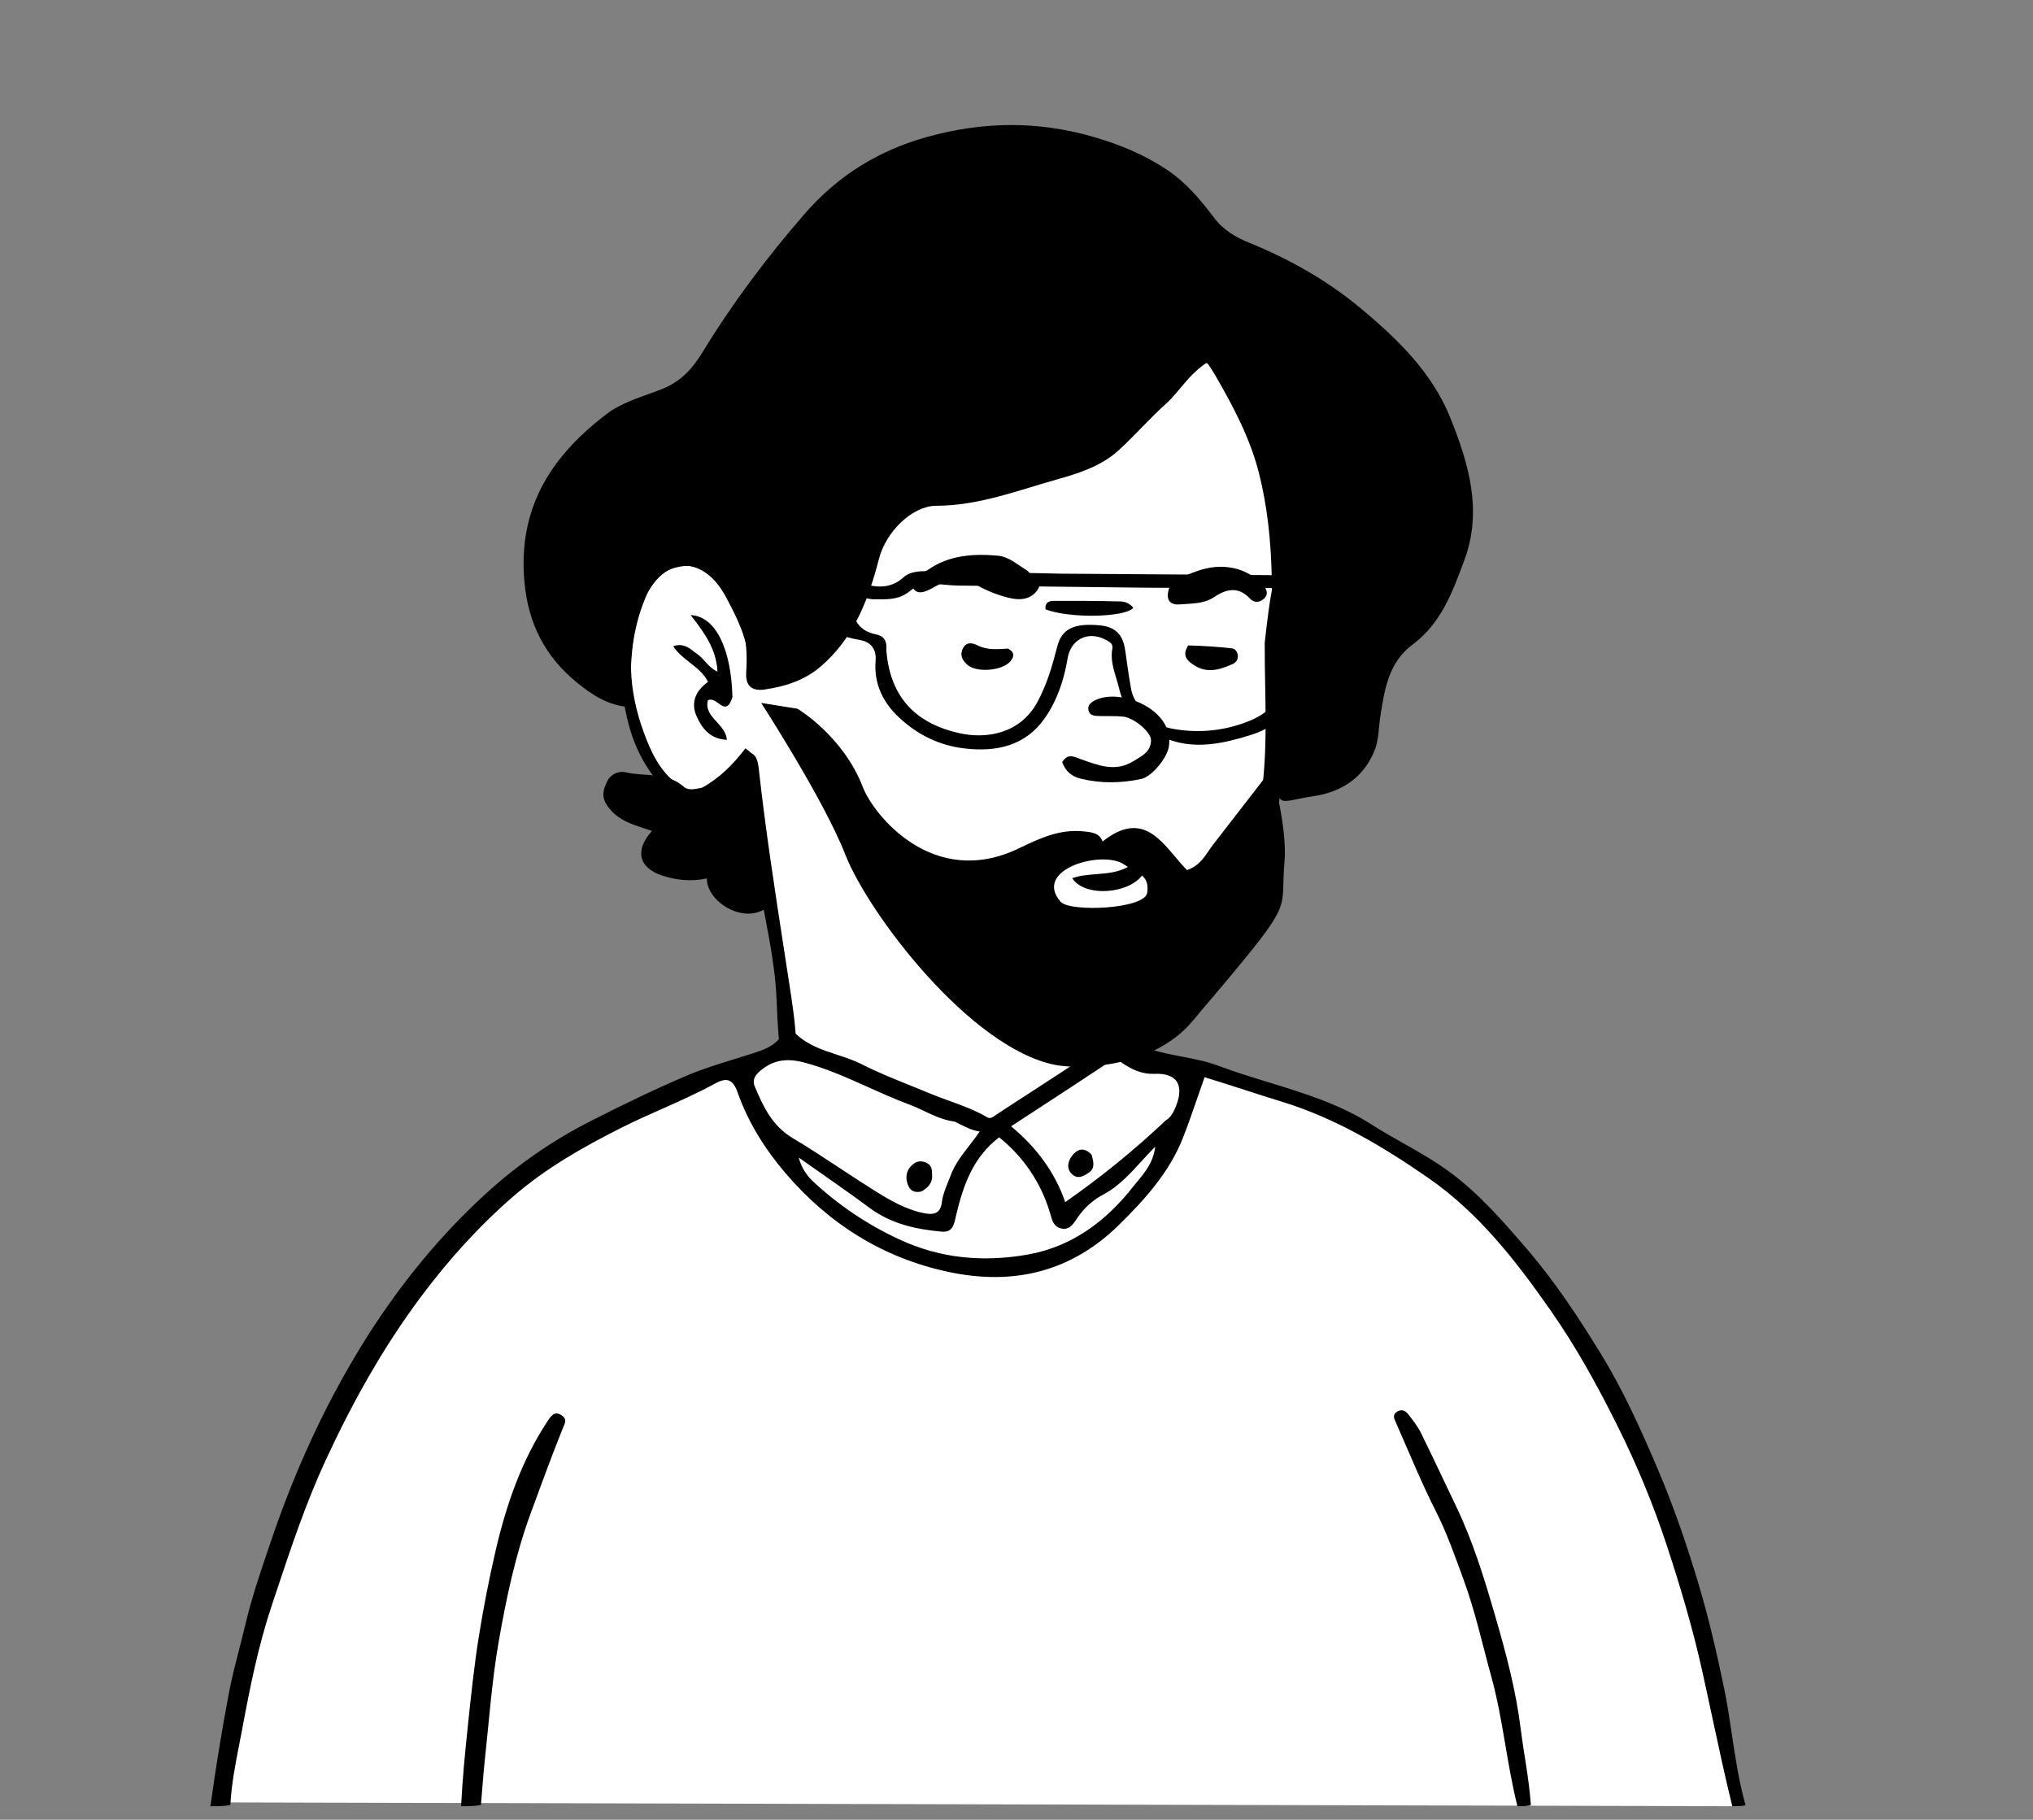
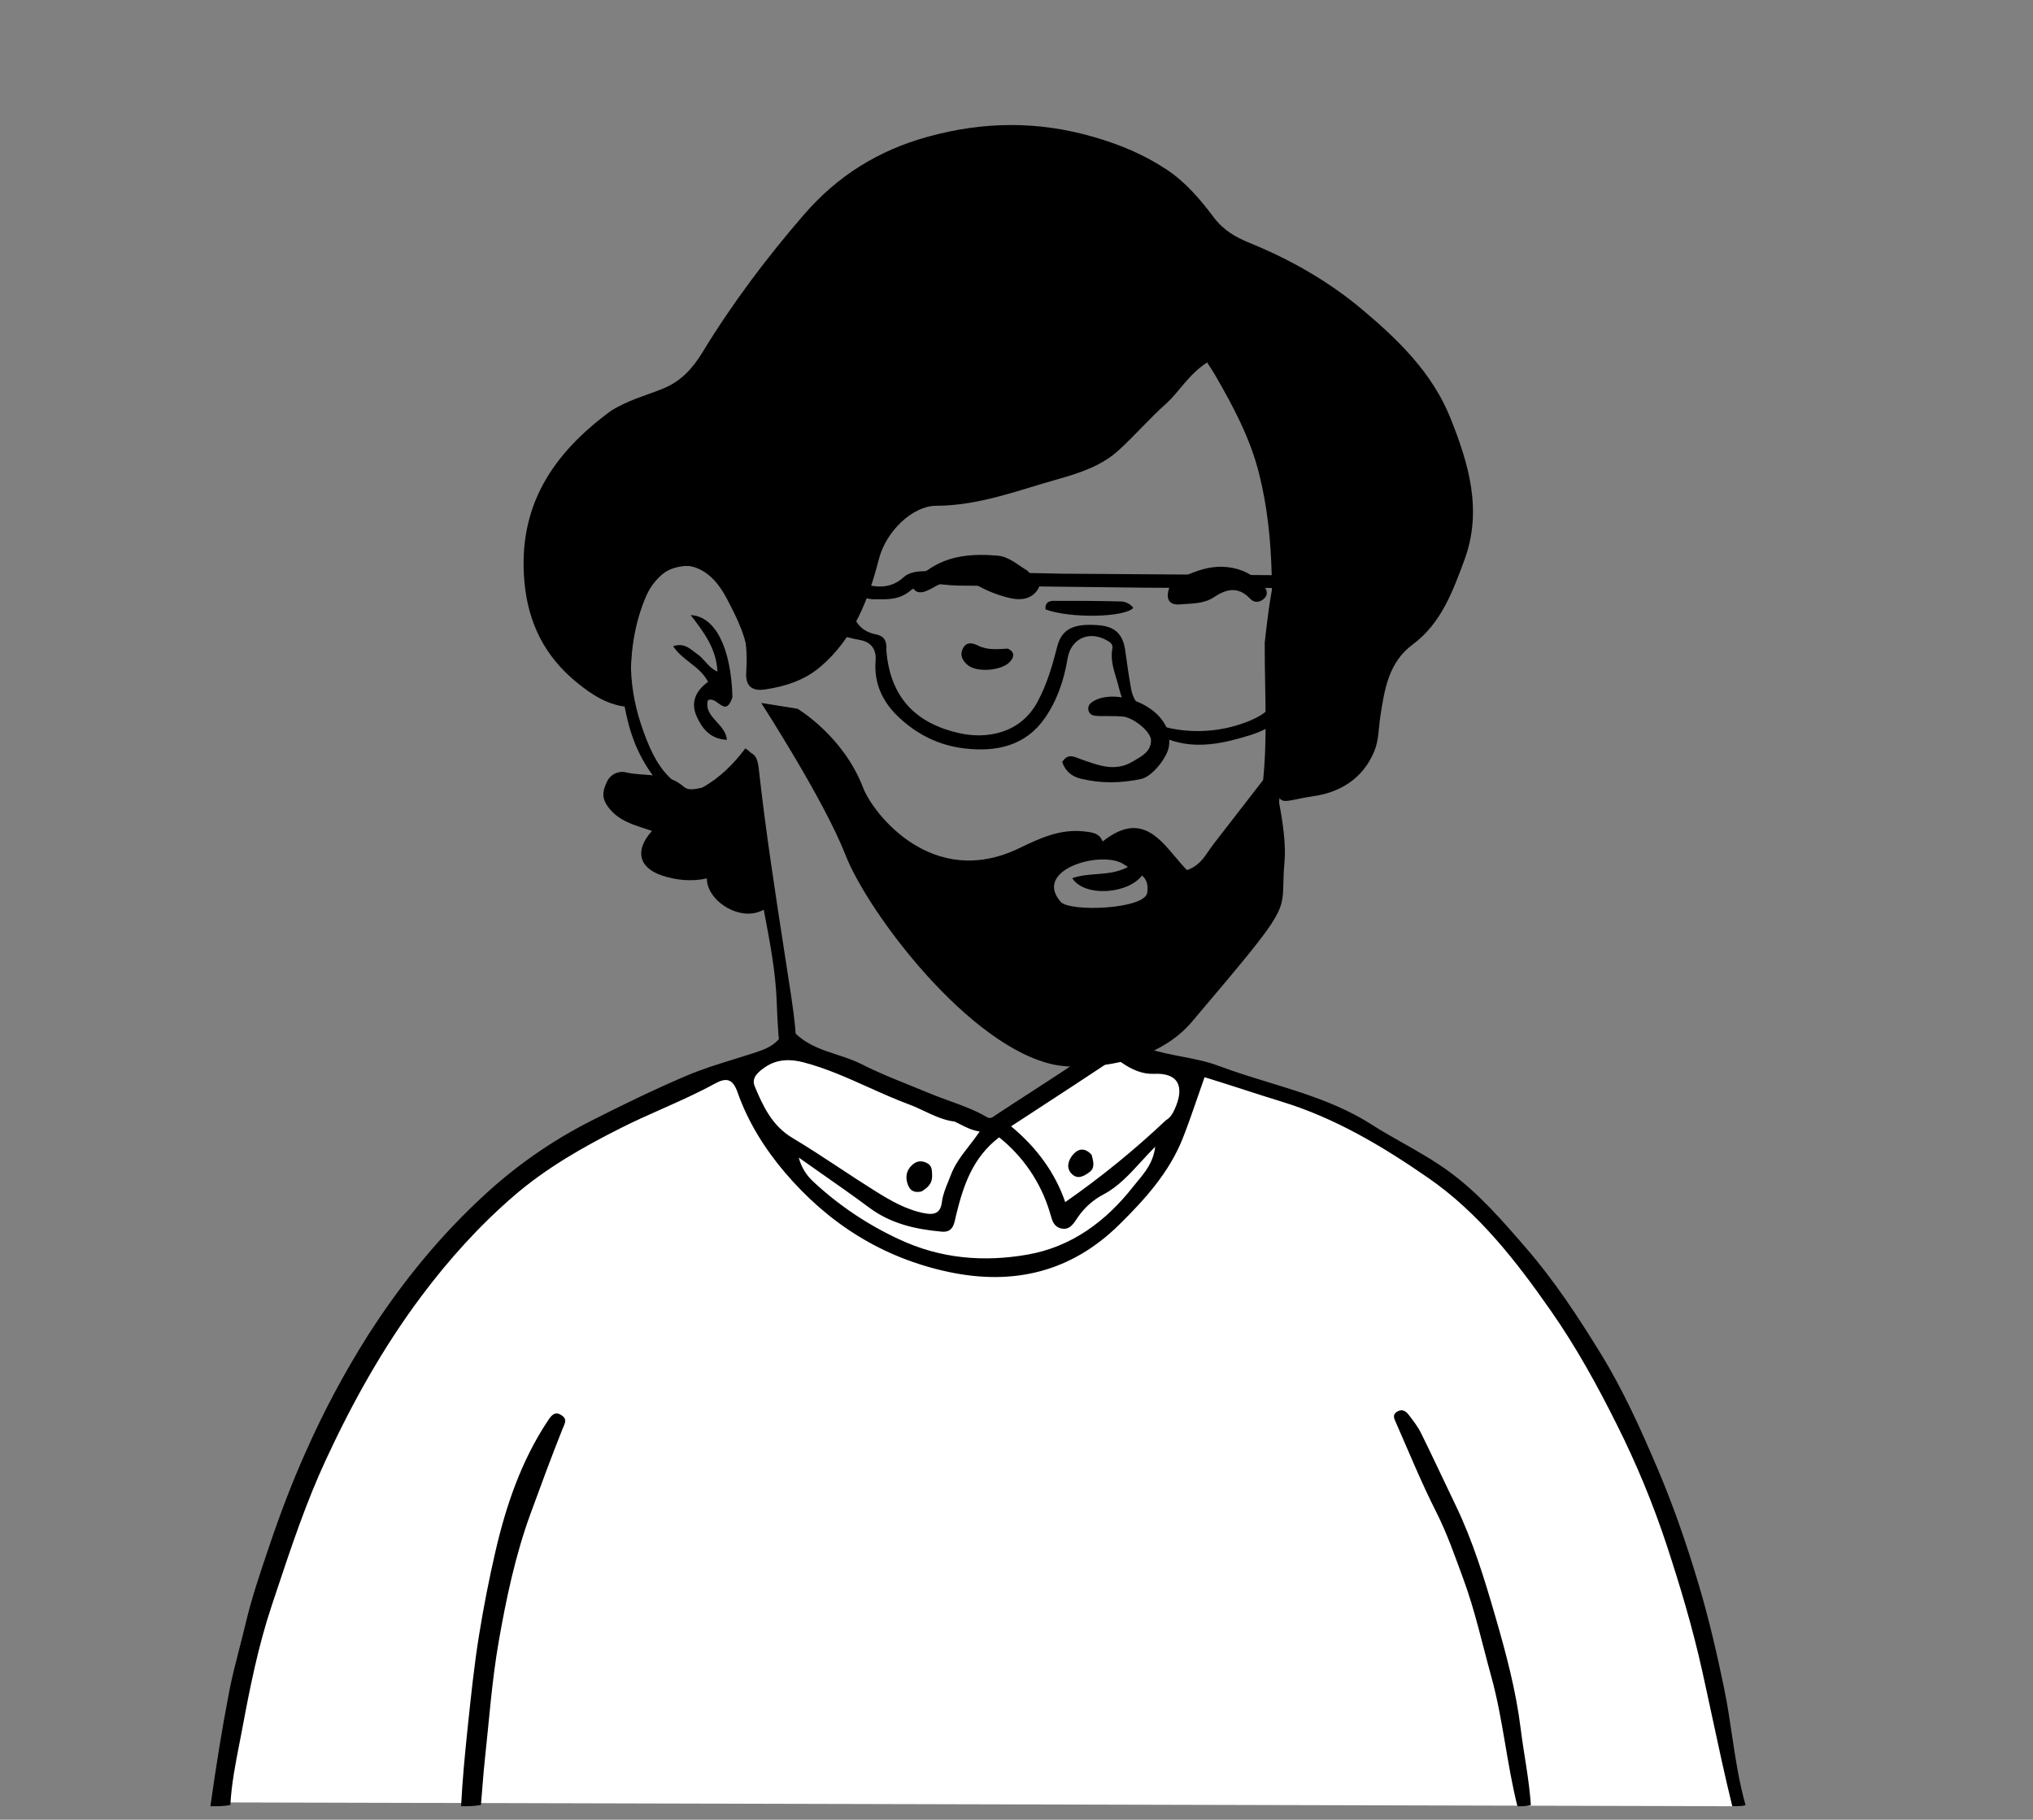
<svg xmlns="http://www.w3.org/2000/svg" width="1744" height="1561" viewBox="0 0 1744 1561" fill="none">
  <rect x="0" y="0" width="1744" height="1561" fill="#808080" stroke="none" />
-   <path d="M1084.91 1012.72C985.843 1309.63 721.203 1401.32 581.27 1032.54C562.027 981.826 612.342 962.951 647.529 940.635C671.631 925.348 684.292 912.093 682.823 898.426C675.896 833.951 645.902 654.572 645.902 654.572L642.852 648.793C642.852 648.793 643.583 647.173 640.712 650.038C637.719 653.025 630.818 684.214 603.621 684.214C579.237 684.214 554.482 673.314 542.636 597.886C538.348 570.589 540.781 499.025 570.989 486.102C583.471 480.763 594.987 478.854 606.222 485.263C617.456 491.671 593.26 463.357 718.209 359.232C799.427 291.549 927.717 281.629 979.483 293.057C1031.25 304.484 1083.02 329.824 1105.91 383.483C1133.69 448.593 1080.03 497.759 1091.82 646.042C1089.67 699.617 1092.74 817.198 945.313 856.607C917.313 864.093 926 905 968 915C1035 936 1084.96 987.268 1084.96 1012.86" fill="white" />
  <path fill-rule="evenodd" clip-rule="evenodd" d="M1084.94 551.2L1085.1 549.806C1089.24 513.399 1093.26 478.118 1112.24 446.429C1118.7 450.85 1117.95 456.452 1115.93 461.643C1096.01 512.846 1097.84 566.04 1099.67 619.206C1099.83 623.863 1099.99 628.519 1100.14 633.174C1102.22 699.601 1085.65 759.988 1041.35 810.736C1025.98 828.348 1005.63 840.464 984.854 851.045C963.515 861.912 959.03 871.132 965.687 894.599C965.93 895.455 966.229 896.315 966.529 897.178C967.892 901.1 969.273 905.073 965.487 908.95C960.965 913.58 956.026 912.259 950.682 910.83C950.48 910.776 950.277 910.721 950.074 910.667C899.733 897.241 854.697 873.154 813.056 842.393C807.139 838.023 802.272 832.061 797.561 826.29L797.561 826.29L797.256 825.916C794.776 822.879 794.338 818.141 797.807 815.462C801.054 812.955 803.609 815.011 806.452 817.298C806.815 817.59 807.182 817.886 807.556 818.176C830.027 835.614 854.773 847.063 883.768 849.943C897.176 851.276 910.448 850.784 923.708 850.293H923.708H923.709C931.17 850.017 938.626 849.741 946.101 849.79C956.34 849.857 964.752 845.107 972.761 840.584C973.712 840.047 974.658 839.513 975.601 838.99C1003.45 823.545 1029.88 806.229 1047.84 778.331C1063.92 753.331 1073.66 726.1 1079.4 697.443C1086.65 661.27 1085.99 624.701 1085.32 587.621C1085.11 575.536 1084.89 563.397 1084.94 551.2ZM581.684 475.824C603.577 474.064 615.771 487.033 626.037 502.053C638.664 520.526 645.39 541.465 648.37 563.572C648.87 567.28 649.389 571.223 647.152 574.856C642.737 575.45 642.319 571.946 642.252 569.317C641.696 548.644 632.526 530.61 623.308 513.156C616.73 500.704 607.059 488.64 591.943 485.577C574.71 482.084 558.858 497.566 551.067 517.842C536.636 555.398 539.029 592.36 552.455 628.759C558.33 644.687 565.648 660.913 580.303 672.026C595.142 683.28 613.008 681.295 623.903 666.349C624.526 665.495 625.184 664.649 625.845 663.801L625.845 663.801L625.845 663.801C627.841 661.238 629.853 658.656 630.928 655.749C633.035 650.049 636.256 644.629 642.155 645.423C648.978 646.342 650.271 653.729 650.909 659.499C656.707 711.928 664.758 764.024 672.81 816.126L672.81 816.126C674.808 829.053 676.806 841.981 678.769 854.913C681.369 872.023 684.381 896.598 682.361 907.05C682.219 907.792 682.136 908.523 682.057 909.222C681.749 911.958 681.496 914.21 677.906 914.75C673.034 915.484 670.831 912.66 670.233 908.28C667.913 891.274 667.273 884.747 666.275 858.735C665.308 833.519 660.569 808.665 655.83 783.816L655.83 783.815C654.111 774.8 652.392 765.785 650.853 756.753C645.613 725.996 640.483 694.802 640.022 659.777C639.326 660.808 638.644 661.825 637.974 662.826C630.426 674.096 624.264 683.295 613.48 686.877C595.58 692.827 579.917 688.422 567.371 674.277C553.071 658.155 543.783 639.808 538.558 618.498C530.244 584.587 528.704 551.368 539.487 517.853C544.655 501.774 563.189 473.208 581.684 475.824ZM616.346 603.326C620.716 606.467 624.679 609.316 628.334 597.948C627.158 555.652 613.6 528.654 592.472 527.632C603.747 542.197 614.559 556.413 615.472 576.132C610.742 573.978 607.7 570.59 604.784 567.342C602.753 565.08 600.783 562.886 598.348 561.226C597.31 560.519 596.295 559.736 595.271 558.946C590.544 555.301 585.636 551.516 577.471 554.357C581.3 560.187 586.575 564.302 591.799 568.377C597.832 573.084 603.798 577.738 607.392 584.919C596.777 592.561 592.209 602.62 597.718 614.761C602.497 625.296 609.565 634 623.565 634.635C623.042 628.311 618.868 623.708 614.812 619.235C609.879 613.796 605.121 608.55 607.316 600.635C610.515 599.134 613.516 601.291 616.346 603.326Z" fill="black" />
  <path d="M1492.4 1549.44L188.7 1546.14C188.7 1546.14 222.136 1336.44 284.9 1217.22C357.909 1078.54 461.7 966.694 675.344 900.316C693.929 894.542 847.844 969.035 847.844 969.035L956.533 898.914C956.533 898.914 1131.58 947.23 1197.75 984.462C1281.95 1031.83 1377.03 1171.6 1420.82 1280.51C1467.36 1396.25 1492.4 1549.44 1492.4 1549.44Z" fill="white" />
  <path fill-rule="evenodd" clip-rule="evenodd" d="M1468.66 1472.18C1474.18 1497.94 1479.71 1523.72 1486.05 1549.44C1490.67 1549.44 1494.22 1549.44 1497.42 1548.53C1491.72 1528.34 1488.69 1508.03 1485.68 1487.83C1483.73 1474.73 1481.78 1461.68 1479.12 1448.76C1472.88 1418.44 1465.9 1388.32 1457.1 1358.84C1447.07 1325.23 1435.64 1291.92 1421.81 1259.51C1407.51 1226.01 1392.57 1192.78 1373.55 1161.76C1354.12 1130.08 1333.63 1098.91 1309.23 1070.69L1309.11 1070.54C1288.7 1046.94 1268.39 1023.44 1242.73 1004.74C1230.2 995.599 1216.83 988.037 1203.5 980.496L1203.5 980.496C1194.44 975.372 1185.4 970.258 1176.64 964.665C1149.15 947.098 1118.79 937.79 1088.45 928.488L1088.45 928.488C1074.01 924.062 1059.58 919.638 1045.46 914.326C1035.31 910.503 1024.59 908.438 1013.81 906.362C995.444 902.824 976.897 899.251 960.64 886.89C958.688 895.275 952.93 896.564 947.114 897.865C943.999 898.563 940.867 899.263 938.294 901.06C920.46 913.519 902.177 925.334 883.892 937.15L883.891 937.151L883.889 937.153C874.122 943.464 864.356 949.775 854.657 956.185C854.246 956.457 853.847 956.741 853.454 957.021C851.329 958.536 849.39 959.917 846.814 958.397C836.467 952.308 825.283 948.262 814.1 944.217C808.227 942.093 802.354 939.968 796.604 937.548C790.977 935.181 785.307 932.898 779.637 930.616C766.066 925.152 752.493 919.688 739.51 913.058C732.685 909.573 725.378 907.18 718.069 904.787C705.667 900.725 693.261 896.663 683.202 887.258C679.663 883.949 673.527 883.98 669.749 889.343C663.964 897.555 655.128 900.541 646.122 903.466C640.882 905.168 635.609 906.796 630.335 908.426C616.163 912.803 601.984 917.183 588.416 922.98C560.565 934.88 533.253 948.146 506.253 961.902C474.193 978.231 444.463 998.777 417.853 1022.99C378.032 1059.14 344.396 1100.49 315.653 1145.46C295.5 1177.32 277.719 1210.61 262.453 1245.08C250.836 1270.99 240.742 1297.49 231.625 1324.4C231.226 1325.58 230.827 1326.75 230.427 1327.93C223.058 1349.66 215.699 1371.36 210.443 1393.74C208.779 1400.82 206.958 1407.88 205.137 1414.93L205.137 1414.93C202.085 1426.75 199.033 1438.57 196.721 1450.54C190.371 1483.4 185.1 1516.46 180.5 1549.44C186.847 1549.44 192.073 1549.44 197.612 1548.37C198.594 1530.26 201.963 1513.08 205.276 1496.2L205.276 1496.2C206.126 1491.87 206.971 1487.56 207.772 1483.26C214.41 1447.59 221.524 1411.9 233.159 1377.1C234.494 1373.11 235.825 1369.11 237.155 1365.12C249.855 1326.98 262.528 1288.92 279.479 1252.37C302.343 1203.08 328.559 1155.92 361.243 1112.21C384.933 1080.53 411.128 1051.46 440.928 1025.77C468.559 1001.94 499.927 984.105 532.704 967.574C544.224 961.764 555.997 956.532 567.76 951.304L567.76 951.304C583.06 944.504 598.344 937.712 613.036 929.663C622.641 924.402 628.43 924.782 632.708 936.982C641.602 962.346 656.01 985.393 673.14 1005.55C710.279 1049.24 756.69 1078.96 813.779 1091.1C869.813 1103.01 919.117 1090.84 959.899 1050.74C981.928 1029.08 1003.02 1005.83 1014.69 976.282C1019.24 964.757 1023.28 953.029 1027.44 940.953L1027.44 940.947L1027.45 940.94C1029.36 935.385 1031.3 929.757 1033.33 924.041C1044.73 927.521 1056.04 931.17 1067.33 934.812L1067.33 934.813L1067.33 934.813C1078.14 938.302 1088.93 941.784 1099.77 945.104C1145.52 959.127 1186.41 983.54 1225.37 1010.54C1268.69 1040.56 1300.76 1081.93 1330.59 1124.68C1352.12 1155.54 1370.24 1188.44 1387.11 1222.26C1403.74 1255.42 1417.95 1289.75 1429.61 1324.97C1441.25 1360.35 1451.91 1396.02 1460.05 1432.56C1462.99 1445.75 1465.82 1458.96 1468.66 1472.18ZM792.985 953.144C801.328 957.077 809.674 961.01 819.047 962.147H819.04C820.595 962.898 822.065 963.643 823.486 964.363C829.166 967.241 834.063 969.722 840.454 970.615C837.556 974.898 834.467 978.879 831.438 982.783C825.118 990.928 819.06 998.735 815.545 1008.24C814.819 1010.21 814.029 1012.14 813.24 1014.08C810.997 1019.58 808.761 1025.07 808.008 1031.12C806.874 1040.24 802.144 1042.54 792.817 1040.71C776.919 1037.58 763.503 1029.64 750.257 1021.36C740.19 1015.08 730.273 1008.54 720.357 1002.01L720.356 1002.01L720.355 1002.01C706.972 993.194 693.591 984.379 679.845 976.172C662.38 965.75 654.621 949.05 647.421 931.85C644.279 924.327 650.816 919.25 656.321 915.45C666.417 908.477 677.849 908.286 689.259 911.277C708.66 916.364 726.841 924.529 745.018 932.691L745.019 932.691L745.019 932.692C756.57 937.879 768.119 943.065 779.977 947.459C784.405 949.101 788.695 951.122 792.985 953.144ZM923.634 1045.64L923.633 1045.64C920.38 1050.51 917.01 1055.55 909.879 1053.68C904.046 1052.15 902.621 1047.08 901.208 1042.05C900.983 1041.25 900.758 1040.45 900.515 1039.66C892.875 1014.41 877.735 992.075 857.106 975.628C834.462 992.845 826.3 1017.11 820.185 1042.46C820.011 1043.18 819.849 1043.91 819.687 1044.64C818.276 1051.01 816.87 1057.35 807.774 1056.53C785.558 1054.52 764.328 1049.8 745.796 1036.03C731.946 1025.74 717.804 1015.84 703.661 1005.94L703.657 1005.94L703.647 1005.93C697.486 1001.62 691.325 997.305 685.188 992.96C687.268 1000.93 691.62 1008.13 697.715 1013.68C719.42 1033.88 744.183 1050.53 771.088 1063C806.844 1079.81 843.879 1082.82 881.566 1076.2C919.286 1069.56 948.736 1047.7 972.118 1017.88C973.339 1016.32 974.614 1014.79 975.902 1013.23C982.464 1005.33 989.353 997.029 990.997 983.666C986.739 987.931 982.791 992.239 978.945 996.435L978.944 996.436C968.741 1007.57 959.256 1017.92 946.613 1024.61C937.817 1029.21 930.284 1035.9 924.676 1044.09H924.679C924.329 1044.6 923.982 1045.12 923.634 1045.64ZM1007.41 952.117C1005.78 955.631 1003.78 958.871 1000.27 960.871H1000.27C973.24 986.433 944.338 1009.94 913.804 1031.19C905.138 1005.97 889.27 984.295 867.354 966.166C874.652 961.398 881.887 956.68 889.073 951.994C910.644 937.929 931.764 924.158 952.754 910.192C956.734 907.541 958.973 909.169 961.569 911.056C961.95 911.334 962.339 911.617 962.743 911.892C970.95 917.5 980.1 921.62 990 921.15C1010.85 920.16 1016.73 932.046 1007.41 952.117Z" fill="black" />
  <path d="M395.54 1549.44C396.701 1526.66 398.894 1503.88 401.287 1481.11C404.034 1454.97 406.727 1428.87 410.921 1402.85C414.84 1378.53 419.565 1354.36 425.093 1330.51C434.193 1291.24 447.229 1253.09 469.793 1218.99C472.8 1214.44 475.857 1210.01 481.9 1214.15C487.135 1217.73 484.25 1221.51 482.372 1226.22C472.857 1250.11 463.964 1274.25 455.136 1298.4C442.136 1333.96 434.321 1370.96 427.836 1408.03C421.93 1441.8 419.554 1476.19 415.836 1510.33C414.502 1522.56 413.785 1534.87 412.567 1548.29C407.113 1549.44 401.887 1549.44 395.54 1549.44Z" fill="black" />
  <path d="M1301.73 1549.44C1292.45 1512.62 1289.42 1474.81 1279.34 1438.36C1271.58 1410.29 1265.35 1381.65 1255.3 1354.42C1248.16 1335.08 1241.39 1315.41 1231.94 1296.76C1219.24 1271.71 1208.64 1245.58 1197.29 1219.85C1196 1216.93 1194.24 1213.5 1198.54 1210.92C1202.95 1208.27 1206.05 1210.54 1208.44 1213.64C1212.3 1218.69 1216.3 1223.8 1219.1 1229.46C1229.18 1249.88 1238.74 1270.59 1248.63 1291.08C1263.5 1321.85 1273.37 1354.24 1282.77 1386.65C1291.93 1418.22 1300.47 1450.12 1304.54 1483.1C1307.19 1504.52 1311.69 1525.75 1313.25 1548.41C1309.9 1549.44 1306.35 1549.44 1301.73 1549.44Z" fill="black" />
  <path d="M790.535 1022.03C782.314 1023.96 779.366 1019.32 778.018 1013.63C776.54 1007.38 778.781 1001.89 784.028 998.107C787.328 995.726 791.043 995.72 794.872 997.518C799.743 999.807 799.458 1004.06 799.628 1008.32C799.88 1014.63 796.456 1018.6 790.535 1022.03Z" fill="black" />
  <path d="M936.37 990.487C938.102 996.387 939.412 1001.94 934.681 1005.4C930.474 1008.48 925.035 1012.08 919.856 1007.43C914.423 1002.55 916.093 996.102 919.736 991.366C923.87 985.99 929.709 983.342 936.37 990.487Z" fill="black" />
  <path d="M523.608 352.775C538.044 343.416 553.83 339.392 568.663 333.39C584.405 327.021 594.354 315.798 602.663 302.153C628.263 260.113 657.763 220.935 689.958 183.785C718.41 150.955 753.334 129.065 795.702 117.361C843.655 104.114 890.302 103.594 938.311 117.511C960.735 124.011 981.143 132.511 1000.45 145.219C1017.12 156.187 1029.71 171.154 1041.29 186.55C1049.53 197.511 1060.14 203.564 1071.53 208.191C1106.74 222.491 1139.36 241.029 1168.41 265.391C1199.53 291.484 1228.71 319.909 1244.15 358.386C1259.9 397.65 1272.03 438.033 1256.11 480.724C1246.06 507.698 1236.33 534.724 1211.73 552.97C1191.17 568.227 1187.63 591.502 1184.09 614.749C1182.57 624.742 1182.88 635.031 1178.82 644.691C1169.08 667.865 1149.88 679.591 1126.91 682.956C1095.1 687.616 1097.42 695.557 1092.45 658.878C1088.99 633.395 1088.86 607.241 1089.59 581.455C1091.28 522.373 1094.72 463.31 1079.82 405.201C1072.15 375.264 1057.74 348.319 1042.41 321.801C1040.27 318.088 1037.82 314.546 1035.5 310.895C1019.16 321.695 1011.75 336.025 1000.22 346.356C986.078 359.016 973.607 373.529 959.572 386.314C944.817 399.753 925.796 405.895 907.225 411.114C873.025 420.727 839.807 433.772 802.969 433.872C783.026 433.927 760.141 455.479 753.957 479.585C745.043 514.333 732.321 547.607 703.879 571.885C690.233 583.534 673.669 588.885 656.152 591.441C644.681 593.116 639.364 588.215 640.145 576.46C641.737 552.496 638.324 529.16 624.125 509.492C614.362 495.973 602.962 482.03 582.352 486.218C564.123 489.918 557.206 502.732 551.201 519.118C541.706 545.026 540.109 571.178 541.609 598.07C541.744 600.486 540.867 602.956 540.271 606.533C521.809 605.495 507.546 595.818 494.734 585.362C467.717 563.313 453.118 535.062 449.874 499.132C444.043 434.541 473.775 389.53 523.608 352.775Z" fill="black" />
  <path d="M602.286 675.701C617.744 667.112 629.256 655.383 639.402 641.977C646.383 646.393 648.611 651.684 649.23 658.425C651.791 686.325 651.537 714.489 656.725 742.151C657.975 748.819 658.987 755.593 660.992 762.044C664.592 773.615 659.858 779.833 649.026 782.806C630.637 787.853 606.426 771.606 606.357 753.521C593.189 756.455 579.747 755.041 567.685 750.964C547.311 744.077 544.703 728.742 559.325 712.827C545.125 707.821 530.077 704.927 520.664 690.748C515.647 683.192 517.623 677.015 520.756 670.477C523.565 664.334 530.308 661.015 536.889 662.535C553.458 666.393 572.055 661.998 586.551 674.881C590.515 678.403 596.329 676.895 602.286 675.701Z" fill="black" />
  <path d="M965.946 744.517C974.16 739.595 977.492 744.36 980.546 749.854C969.146 766.985 930.403 770.034 919.816 753.31C934.76 748.087 951.082 751.779 965.946 744.517Z" fill="black" />
  <path fill-rule="evenodd" clip-rule="evenodd" d="M1040.72 724.453C1054.15 707.042 1090.65 659.975 1090.65 659.975C1090.65 659.975 1104.61 710.366 1101.91 739.34C1101.21 746.931 1101.06 752.809 1100.94 757.772C1100.31 783.885 1100.29 784.703 1022.29 876.718C989.192 915.753 926.959 917.824 905.039 913.453C832.045 898.899 744.747 783.414 725.058 732.876C706.943 686.377 653 603 653 603L684.178 608C684.178 608 723.337 631.221 740.237 675.344C748.928 698.02 799.871 763.481 874.137 727.689C891.858 719.149 909.119 710.978 929.737 713.178L929.839 713.189C937.082 713.965 943.094 714.609 945.875 721.859C976.565 697.484 992.622 716.554 1008.13 734.97C1011.47 738.945 1014.79 742.889 1018.23 746.359C1027.8 743.175 1032.45 736.36 1036.95 729.755C1038.19 727.945 1039.41 726.152 1040.72 724.453ZM909.862 773.579C917.688 782.584 982.212 779.982 984.151 765.761H984.152C985.791 753.736 979.875 750.499 972.029 746.204C969.572 744.86 966.925 743.411 964.262 741.557C946.008 728.847 885.552 745.611 909.862 773.579Z" fill="black" />
  <path d="M911.218 653.687C916.294 645.556 921.752 649.405 927.818 651.497C942.161 656.441 956.459 662.461 971.798 653.22C979.317 648.691 987.285 645.02 987.406 635.062C987.493 627.879 972.459 615.507 963.262 614.68C956.484 614.07 949.624 614.404 942.802 614.231C938.88 614.131 934.568 613.775 933.677 609.115C932.83 604.685 936.171 602.293 939.851 600.515C961.706 589.948 1008.13 608.897 1002.66 640.772C1001.06 650.135 988.303 666.224 978.98 668.209C961.68 671.892 944.341 672.192 927.136 667.968C919.912 666.192 914.044 662.052 911.218 653.687Z" fill="black" />
-   <path d="M1019.25 553.666C1032.3 553.995 1044.61 554.787 1056.86 556.182C1059.81 556.519 1061.78 559.505 1061.85 562.833C1061.91 566.161 1060.09 568.474 1057.12 569.774C1045.95 574.665 1035.1 578.074 1023.41 570.035C1016.94 565.58 1014.5 561.368 1019.25 553.666Z" fill="black" />
  <path d="M864.747 556.379C870.886 559.731 869.86 563.452 866.81 567.212C860.318 575.212 838.604 577.29 830.362 570.678C825.674 566.918 823.085 562.071 826.011 556.278C829.035 550.293 834.211 551.368 839.09 553.815C847.072 557.826 855.41 556.898 864.747 556.379Z" fill="black" />
  <path fill-rule="evenodd" clip-rule="evenodd" d="M936.086 492.28L936.091 492.28C988.115 492.625 1039.33 492.965 1090.54 493.379C1095.22 493.534 1099.88 493.946 1104.51 494.613C1111.63 495.461 1114.91 498.8 1116.49 506.645C1122.72 537.494 1119.29 567.659 1110.22 597.034C1104.76 614.708 1090.23 625.104 1072.67 630.575C1049.74 637.719 1026.22 642.951 1002.87 634.475C982.13 626.945 965.693 614.48 960.014 590.539C959.303 587.544 958.415 584.607 957.53 581.683L957.53 581.683C955.016 573.371 952.532 565.162 954.257 556.009C954.996 552.084 951.195 550.147 948.208 548.625L948.178 548.609C933.188 540.963 918.478 548.418 915.77 565.087C912.8 583.375 906.77 600.896 896.409 615.877C879.865 639.791 854.759 645.261 827.4 642.024C805.853 639.474 787.236 630.436 771.2 615.436C756.85 602.014 749.583 585.894 751.124 566.641C752.024 555.435 745.703 550.341 737.424 548.931C723.108 546.49 709.839 541.084 696.64 535.707L696.64 535.707C691.89 533.772 687.149 531.84 682.373 530.052C675.181 527.361 667.874 525.068 660.573 522.776L660.573 522.776C652.535 520.253 644.504 517.733 636.643 514.686C636.287 514.548 635.935 514.416 635.588 514.286L635.587 514.286C631.77 512.856 628.565 511.655 629.191 505.821C634.893 503.16 640.13 504.868 645.555 506.636C649.145 507.806 652.816 509.003 656.759 508.979C654.074 499.998 648.481 496.606 639.498 496.208C628.724 495.73 619.098 492.031 611.968 483.033C616.742 478.381 620.995 478.713 625.149 479.84C646.516 485.638 668.346 488.926 690.183 492.215C708.176 494.925 726.175 497.636 743.922 501.752C754.208 504.137 765.261 504.18 774.962 495.33C781.178 489.658 790.446 489.846 798.931 490.018C799.98 490.039 801.018 490.06 802.037 490.07C827.29 490.306 852.539 490.861 878.238 491.425L878.239 491.425C888.89 491.659 899.618 491.895 910.456 492.11C919.023 492.167 927.565 492.224 936.086 492.28ZM760.356 557.971C763.719 599.682 787.103 620.956 823.136 628.965C846.709 634.205 875.409 629.103 889.946 602.185C898.129 587.032 902.768 571.045 906.959 554.601C910.83 539.408 921.194 534.555 942.6 536.34C956.894 537.532 963.476 544.184 965.4 558.805C966.843 569.764 968.476 580.705 970.421 591.589C972.877 605.337 989.854 621.913 1003.73 624.698C1025.07 629.112 1047.22 627.481 1067.68 619.99C1079.66 615.651 1090.59 609.619 1096.36 596.996C1106.44 574.947 1109.45 551.71 1109.14 527.78C1108.85 505.859 1107.52 504.38 1084.84 504.29C1070.75 504.234 1056.66 504.251 1042.56 504.267C1023.03 504.29 1003.49 504.313 983.955 504.142C958.981 503.924 934.008 503.604 909.035 503.283L909.034 503.283C879.978 502.909 850.921 502.536 821.864 502.325C818.382 502.3 814.788 501.962 811.177 501.623C800.435 500.615 789.534 499.591 780.937 506.725C771.995 514.143 763.102 514.12 753.534 514.095H753.533C752.385 514.092 751.227 514.089 750.058 514.099C747.558 514.12 745.094 513.606 742.603 513.086C738.399 512.209 734.118 511.316 729.458 512.953C730.779 527.769 734.15 540.719 751.399 544.178C757.747 545.448 761.123 549.009 760.352 557.971H760.356ZM684.546 504.56C693.39 503.411 701.56 502.35 704.44 515.114H704.436C705.954 519.856 707.095 522.843 708.496 526.514L708.515 526.562C695.509 523.793 685.342 518.841 680.387 505.051C681.778 504.92 683.17 504.739 684.546 504.56Z" fill="black" />
  <path d="M896.905 522.754C896.231 516.754 900.033 515.42 903.921 515.408C922.994 515.35 942.074 515.424 961.138 515.922C965.486 515.942 969.579 517.982 972.214 521.442C965.312 529.5 918.64 530.826 896.905 522.754Z" fill="black" />
  <path d="M881.481 489.642C885.824 495.184 895.928 497.762 889.832 506.363C883.97 514.634 874.241 515.063 865.504 512.831C856.024 510.531 846.903 506.942 838.396 502.165C826.268 495.104 815.276 496.005 803.558 502.415C797.049 505.975 787.545 512.15 783.183 504.25C778.1 495.05 790.275 492.896 795.968 488.89C814.083 476.142 834.807 474.842 855.914 476.673C865.581 477.512 872.72 484.389 881.481 489.642Z" fill="black" />
  <path d="M1005.23 499.172C1021.09 491.767 1035.92 484.415 1053.38 486.545C1064.86 487.791 1075.5 493.169 1083.31 501.679C1086.28 504.841 1088.5 509.208 1084.8 513.068C1081.19 516.84 1076.18 517.626 1072.32 513.497C1062.36 502.844 1052.01 505.15 1041.62 512.148C1032.58 518.231 1022.03 517.588 1012.18 518.462C1001.45 519.414 998.781 511.858 1005.23 499.172Z" fill="black" />
</svg>